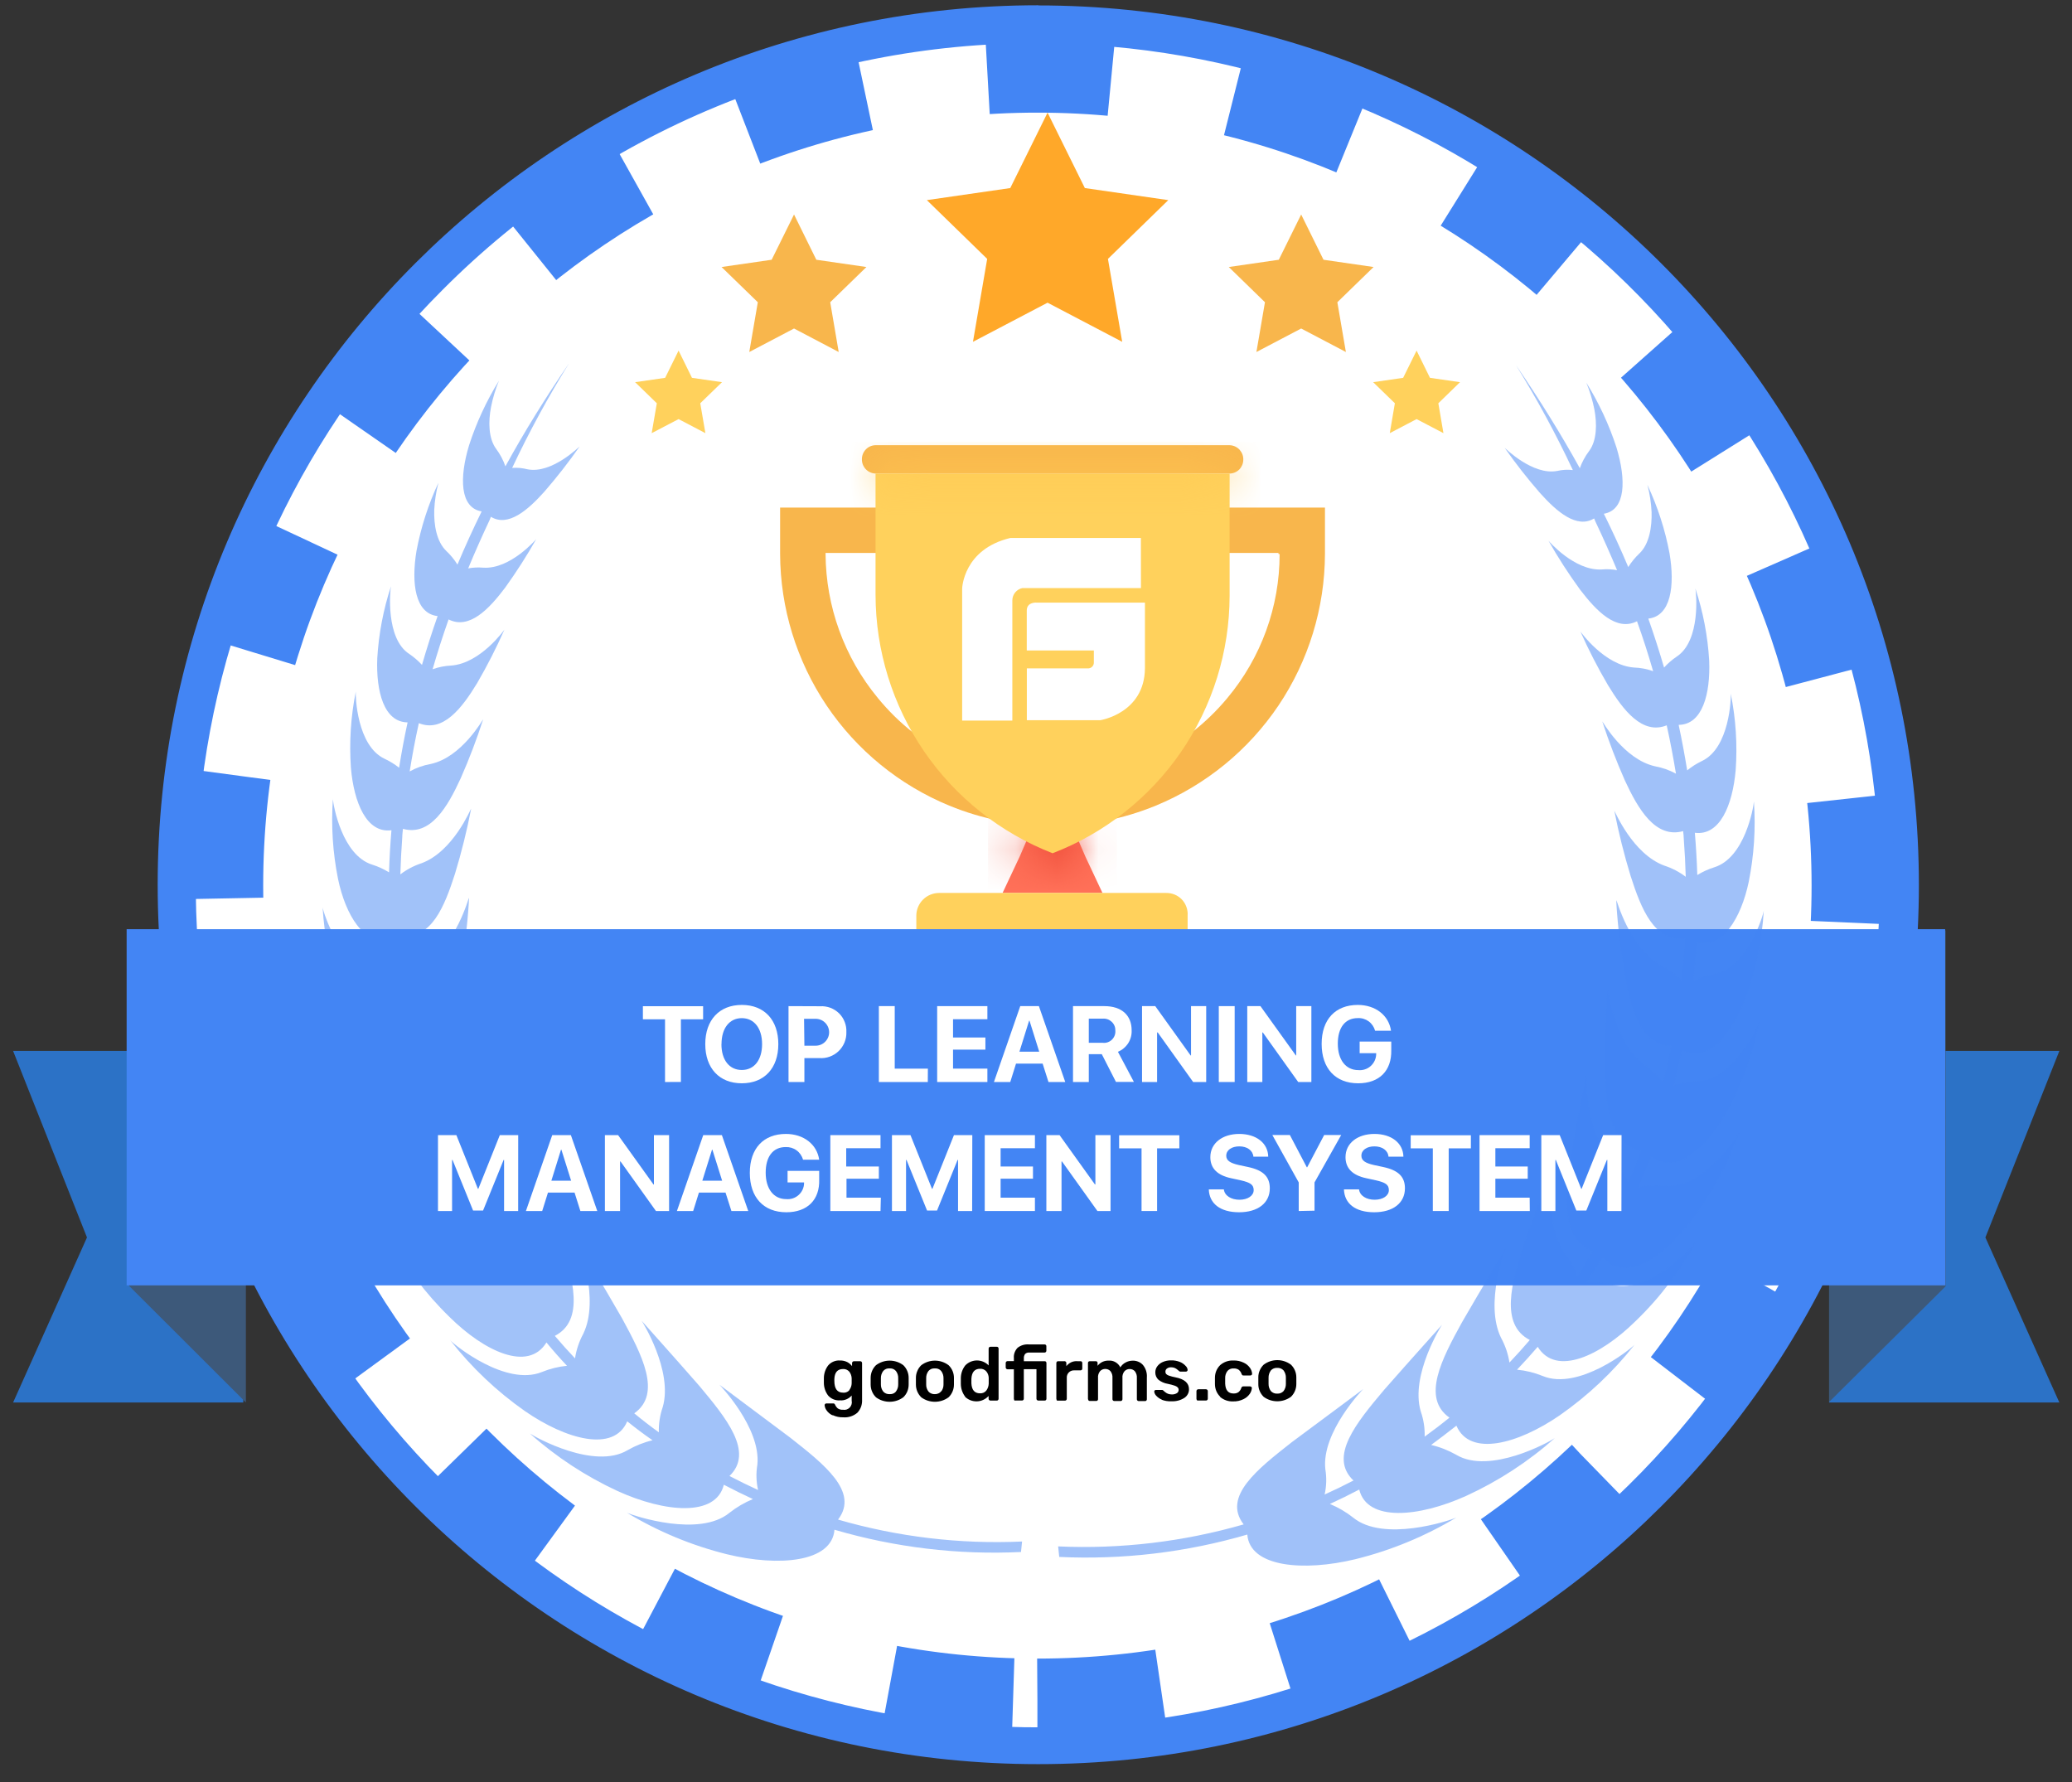
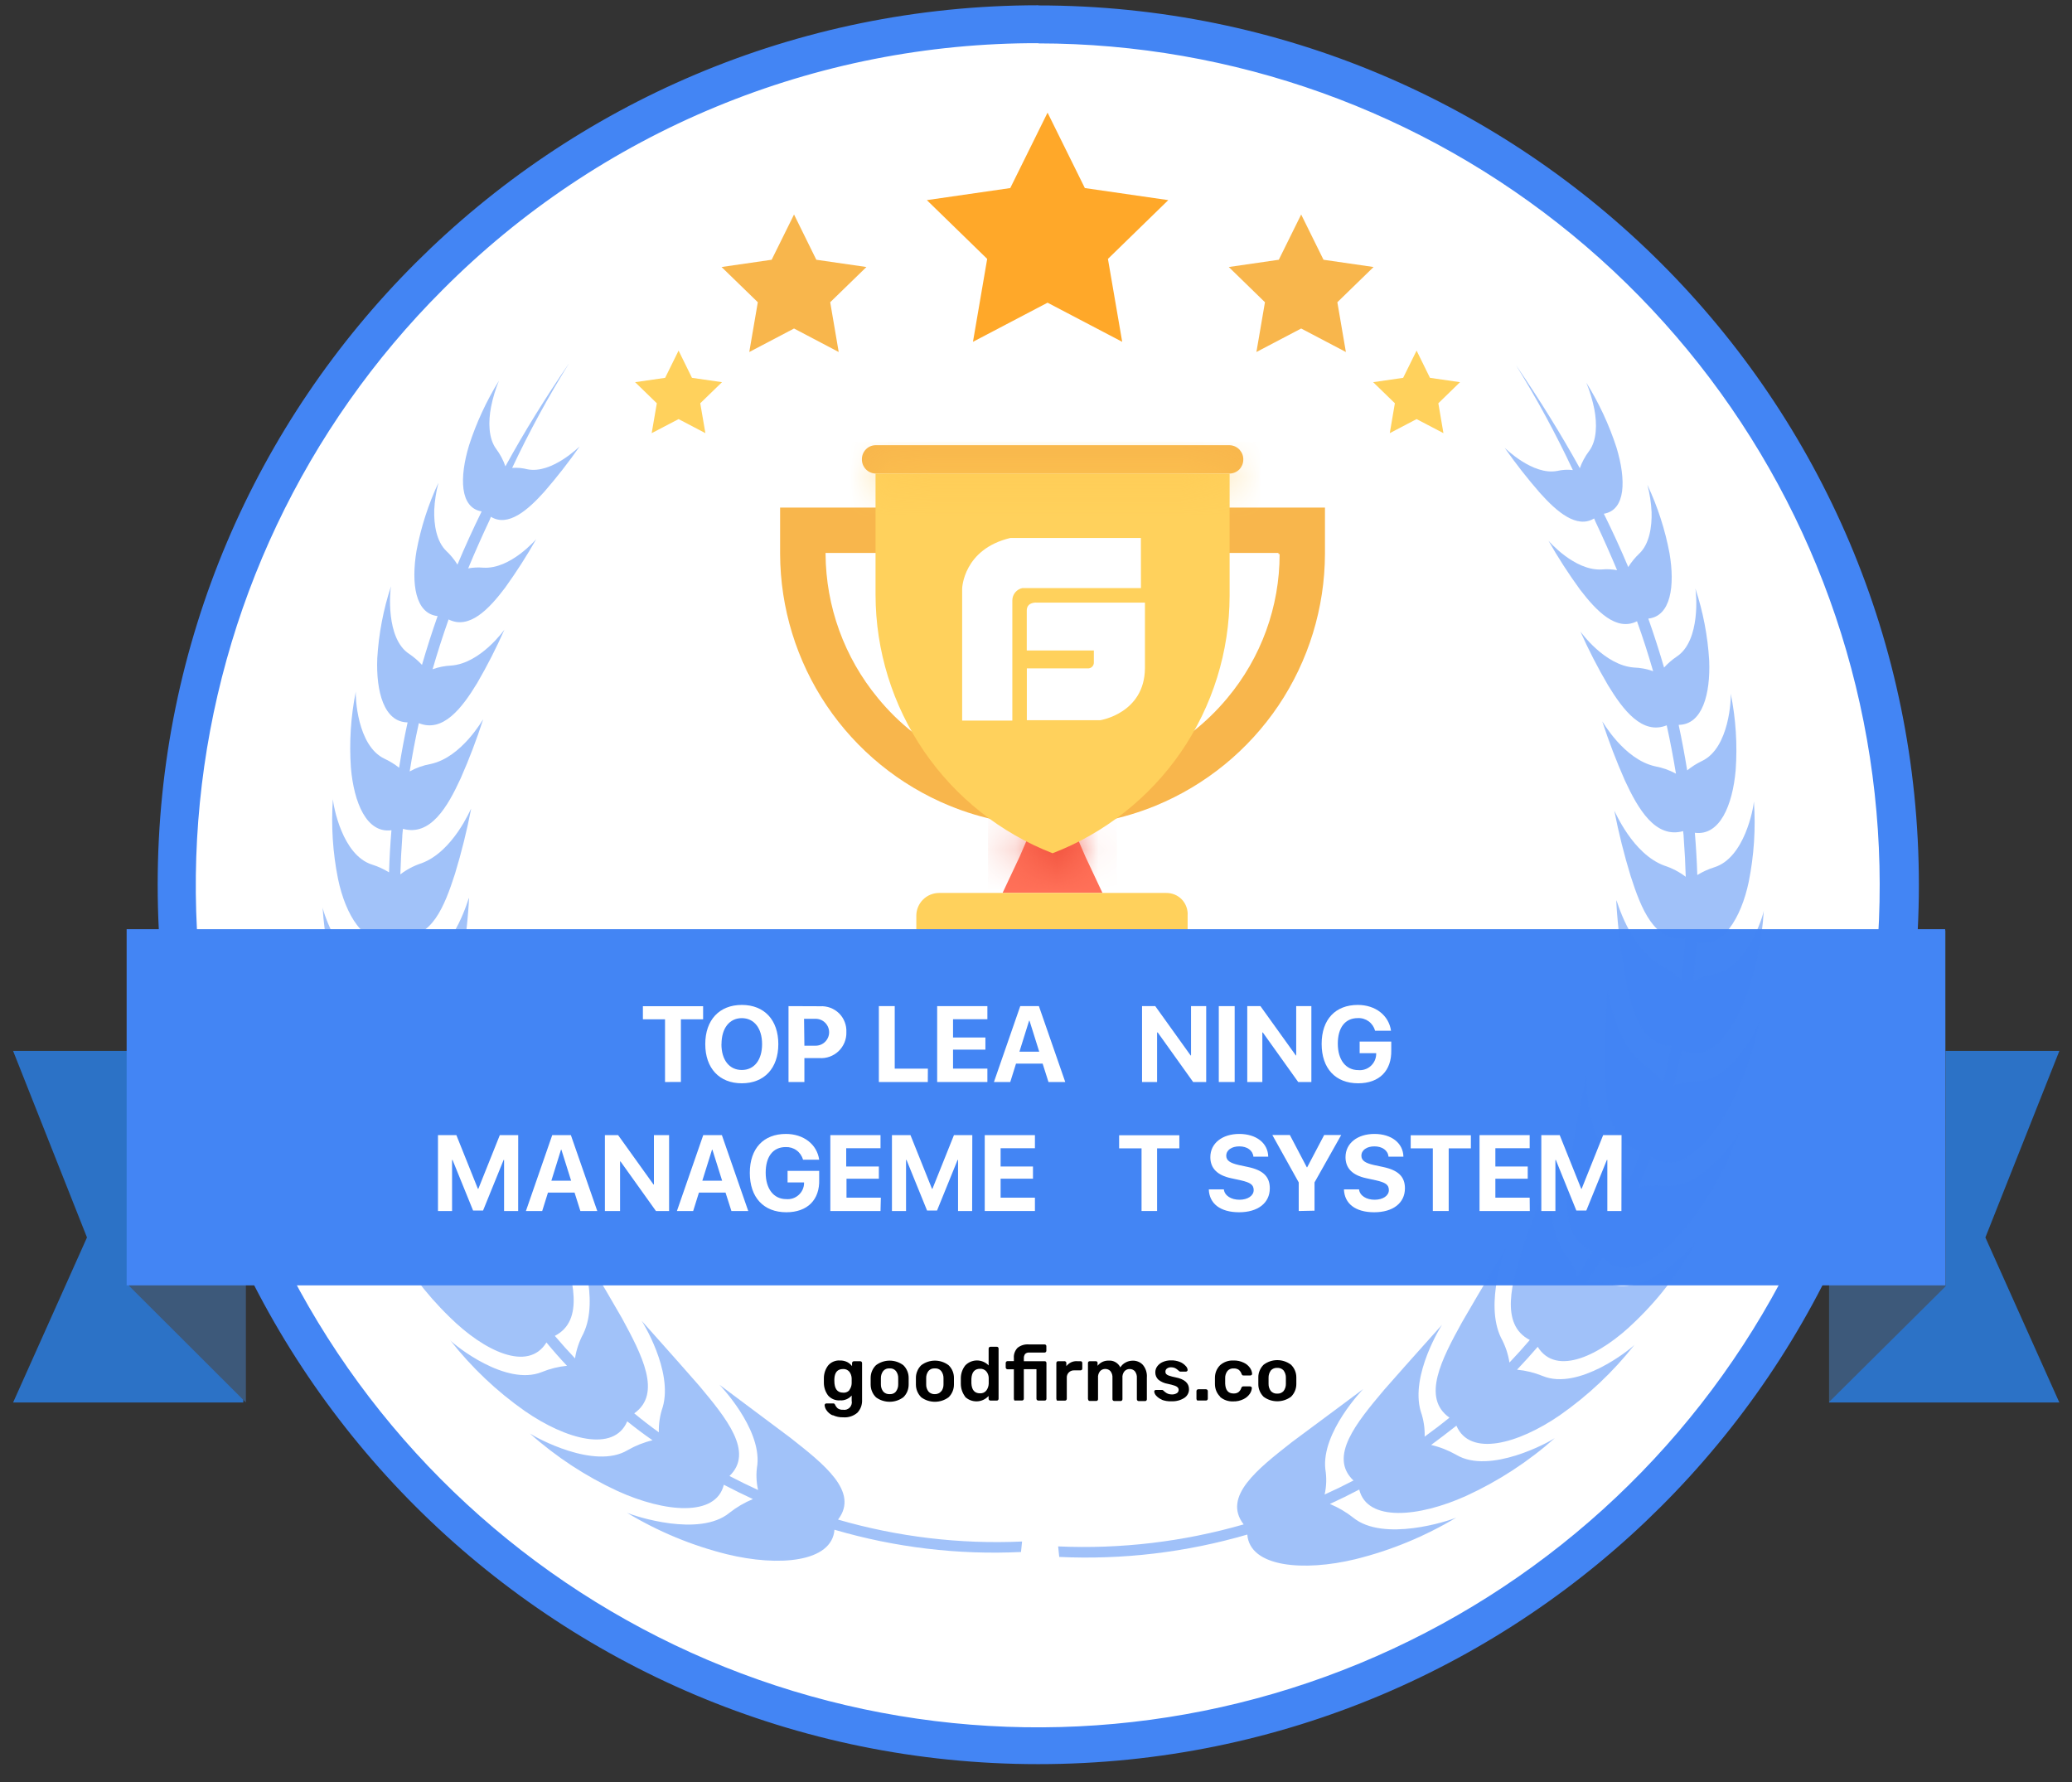
<svg xmlns="http://www.w3.org/2000/svg" width="50" height="43" viewBox="0 0 50 43" fill="none">
  <rect x="0" y="0" width="50" height="43" fill="#333333" stroke="none" />
  <g clip-path="url(#clip0_343_88)">
    <path d="M25.055 42.112C13.59 42.112 4.263 32.804 4.263 21.353C4.263 9.902 13.59 0.589 25.055 0.589C36.52 0.589 45.847 9.896 45.847 21.347C45.847 32.798 36.52 42.112 25.055 42.112Z" fill="white" />
    <path d="M25.055 1.047C29.755 1.05 34.309 2.682 37.941 5.666C41.572 8.65 44.057 12.801 44.971 17.411C45.886 22.022 45.173 26.807 42.956 30.951C40.738 35.095 37.152 38.342 32.808 40.139C28.465 41.935 23.633 42.17 19.136 40.804C14.639 39.438 10.754 36.554 8.144 32.645C5.535 28.736 4.361 24.043 4.823 19.365C5.286 14.688 7.356 10.315 10.681 6.993C12.565 5.1 14.806 3.6 17.274 2.579C19.742 1.557 22.389 1.035 25.059 1.042M25.059 0.127C13.319 0.131 3.805 9.629 3.805 21.347C3.805 33.065 13.319 42.569 25.055 42.569C36.791 42.569 46.305 33.07 46.305 21.353C46.305 9.637 36.79 0.131 25.055 0.131L25.059 0.127Z" fill="#4385F4" />
-     <path d="M25.034 41.022C35.903 41.022 44.716 32.223 44.716 21.37C44.716 10.517 35.903 1.718 25.034 1.718C14.164 1.718 5.351 10.517 5.351 21.37C5.351 32.223 14.164 41.022 25.034 41.022Z" stroke="#4385F4" stroke-width="2" stroke-miterlimit="10" stroke-dasharray="3 3" />
    <path d="M26.604 21.547H24.193L24.605 20.672L24.96 19.851H25.838L26.193 20.672L26.604 21.547Z" fill="#FF7058" />
    <path d="M28.137 21.547H22.66C22.515 21.548 22.376 21.605 22.273 21.708C22.171 21.81 22.113 21.949 22.112 22.093V23.871H28.659V22.093C28.664 22.023 28.654 21.951 28.63 21.885C28.606 21.818 28.569 21.757 28.52 21.705C28.471 21.654 28.411 21.613 28.346 21.586C28.28 21.559 28.21 21.546 28.139 21.547" fill="#FFD15C" />
    <mask id="mask0_343_88" style="mask-type:luminance" maskUnits="userSpaceOnUse" x="24" y="19" width="3" height="3">
      <path d="M26.193 20.671C25.979 20.784 25.76 20.886 25.536 20.977L25.398 21.004L25.261 20.949C25.037 20.859 24.817 20.757 24.603 20.644L24.959 19.823H25.807L26.193 20.671Z" fill="white" />
    </mask>
    <g mask="url(#mask0_343_88)">
      <path d="M26.956 19.06H23.842V21.762H26.956V19.06Z" fill="#F1543F" />
    </g>
    <path d="M29.672 10.743H21.128C21.041 10.744 20.958 10.779 20.897 10.841C20.836 10.902 20.801 10.985 20.799 11.071C20.797 11.116 20.804 11.161 20.819 11.204C20.835 11.246 20.858 11.285 20.889 11.318C20.919 11.351 20.956 11.378 20.997 11.396C21.038 11.415 21.082 11.425 21.128 11.427H29.672C29.759 11.426 29.842 11.391 29.904 11.33C29.965 11.268 30 11.186 30.002 11.099C30.004 11.054 29.997 11.008 29.982 10.966C29.966 10.924 29.942 10.885 29.912 10.851C29.881 10.818 29.844 10.792 29.803 10.773C29.762 10.755 29.717 10.744 29.672 10.743ZM18.825 12.248V13.369C18.83 14.671 19.22 15.942 19.946 17.023C20.673 18.103 21.703 18.944 22.907 19.44C24.503 20.096 26.294 20.096 27.891 19.44C29.095 18.944 30.125 18.103 30.852 17.023C31.578 15.942 31.968 14.671 31.973 13.369V12.248H18.825ZM30.879 13.369C30.88 14.639 30.433 15.868 29.619 16.842C29.104 17.462 28.459 17.963 27.731 18.308C27.002 18.653 26.206 18.833 25.4 18.837C24.593 18.839 23.795 18.661 23.066 18.316C22.336 17.971 21.693 17.467 21.183 16.842C20.375 15.864 19.93 14.637 19.922 13.369V13.342H30.851V13.369H30.879Z" fill="#F8B64C" />
    <path d="M29.672 11.428V14.381C29.669 15.726 29.26 17.039 28.498 18.147C27.735 19.255 26.655 20.106 25.4 20.589C24.143 20.1 23.063 19.244 22.3 18.131C21.538 17.018 21.13 15.702 21.128 14.353V11.428H29.672Z" fill="#FFD15C" />
    <mask id="mask1_343_88" style="mask-type:luminance" maskUnits="userSpaceOnUse" x="21" y="11" width="9" height="1">
      <path d="M29.645 11.428H21.126V11.839H29.645V11.428Z" fill="white" />
    </mask>
    <g mask="url(#mask1_343_88)">
      <path d="M30.407 10.665H20.363V12.601H30.407V10.665Z" fill="#FFC952" />
    </g>
    <path d="M25.023 14.541C25.023 14.541 24.777 14.516 24.777 14.733V15.696H26.396V15.984C26.397 16.004 26.393 16.024 26.386 16.042C26.378 16.061 26.367 16.077 26.352 16.091C26.338 16.104 26.321 16.115 26.302 16.121C26.283 16.127 26.263 16.13 26.244 16.128H24.779V17.379H26.549C26.549 17.379 27.617 17.215 27.629 16.128V14.541H25.023ZM27.531 12.981H24.382C23.242 13.252 23.218 14.202 23.218 14.202V17.388H24.429V14.489C24.429 14.419 24.453 14.351 24.497 14.296C24.542 14.242 24.603 14.204 24.672 14.19H27.533L27.531 12.981Z" fill="white" />
    <path opacity="0.5" d="M15.127 36.503L15.11 36.492C15.11 36.492 15.116 36.497 15.127 36.503ZM12.781 34.597L12.769 34.585C12.769 34.585 12.774 34.591 12.781 34.597ZM10.87 32.347L10.862 32.335C10.862 32.335 10.864 32.347 10.87 32.347ZM7.789 21.904V21.895C7.789 21.895 7.782 21.9 7.789 21.906V21.904ZM8.032 19.275C8.032 19.27 8.032 19.265 8.032 19.26C8.032 19.26 8.03 19.266 8.032 19.275ZM8.586 16.681C8.586 16.681 8.587 16.677 8.586 16.68V16.681Z" fill="#4385F4" />
    <g opacity="0.5">
      <path d="M24.664 37.197C23.165 37.265 21.664 37.086 20.223 36.668C20.738 35.998 19.886 35.334 19.071 34.692C18.216 34.054 17.36 33.415 17.36 33.413C17.36 33.412 18.367 34.452 18.276 35.343C18.242 35.546 18.248 35.753 18.293 35.954C18.059 35.847 17.829 35.734 17.603 35.616C18.203 35.041 17.524 34.217 16.871 33.436C16.181 32.647 15.484 31.874 15.484 31.871C15.484 31.867 16.247 33.073 15.993 33.952C15.925 34.148 15.893 34.355 15.899 34.562C15.695 34.416 15.497 34.263 15.305 34.104C15.98 33.628 15.487 32.688 15.008 31.806C14.495 30.911 13.966 30.041 13.964 30.038C13.963 30.035 14.481 31.347 14.075 32.185C13.975 32.37 13.907 32.571 13.876 32.778C13.708 32.6 13.545 32.419 13.389 32.235C14.111 31.863 13.83 30.862 13.523 29.905C13.183 28.938 12.817 28.029 12.821 28.015C12.826 28.001 13.094 29.376 12.551 30.151C12.419 30.319 12.316 30.508 12.246 30.709C12.116 30.506 11.991 30.303 11.871 30.099C12.633 29.831 12.54 28.799 12.405 27.823C12.238 26.825 12.034 25.887 12.034 25.876C12.034 25.865 12.077 27.249 11.414 27.93C11.259 28.078 11.128 28.25 11.027 28.439C10.967 28.301 10.908 28.161 10.851 28.021C10.807 27.913 10.766 27.804 10.725 27.696C11.498 27.551 11.569 26.575 11.59 25.645C11.59 24.698 11.533 23.802 11.53 23.793C11.527 23.784 11.378 25.064 10.649 25.616C10.478 25.735 10.328 25.88 10.203 26.047C10.127 25.754 10.059 25.46 9.998 25.165C10.761 25.143 10.973 24.249 11.124 23.381C11.276 22.513 11.324 21.671 11.317 21.662C11.309 21.652 11.012 22.817 10.249 23.233C10.067 23.323 9.902 23.442 9.759 23.586C9.722 23.252 9.695 22.918 9.678 22.583C10.414 22.672 10.728 21.866 10.98 21.083C11.137 20.567 11.267 20.042 11.37 19.512C11.36 19.512 10.94 20.546 10.172 20.83C9.988 20.89 9.815 20.981 9.661 21.099C9.669 20.8 9.685 20.504 9.707 20.209C9.707 20.139 9.718 20.07 9.724 20C10.388 20.185 10.801 19.469 11.118 18.779C11.323 18.314 11.504 17.839 11.66 17.356C11.652 17.356 11.146 18.271 10.397 18.434C10.217 18.466 10.045 18.526 9.886 18.615C9.948 18.225 10.021 17.837 10.107 17.45C10.69 17.687 11.15 17.084 11.515 16.482C11.758 16.064 11.977 15.634 12.173 15.192C12.173 15.192 11.598 16.009 10.886 16.06C10.734 16.067 10.583 16.097 10.439 16.149C10.555 15.748 10.684 15.347 10.825 14.947C11.32 15.198 11.796 14.703 12.187 14.184C12.459 13.806 12.711 13.414 12.94 13.009C12.94 13.009 12.316 13.741 11.662 13.698C11.54 13.688 11.418 13.693 11.298 13.715C11.459 13.327 11.632 12.937 11.816 12.546L11.846 12.47C12.257 12.723 12.731 12.318 13.14 11.86C13.441 11.513 13.724 11.15 13.987 10.774C13.979 10.774 13.316 11.442 12.728 11.324C12.608 11.293 12.483 11.281 12.359 11.291C12.768 10.423 13.226 9.58 13.732 8.766C13.152 9.612 12.644 10.436 12.196 11.253C12.144 11.102 12.069 10.961 11.974 10.833C11.785 10.58 11.782 10.171 11.849 9.823C11.892 9.605 11.956 9.392 12.04 9.187C11.738 9.676 11.495 10.2 11.318 10.748C11.086 11.518 11.092 12.251 11.623 12.341C11.413 12.769 11.218 13.197 11.039 13.624C10.965 13.505 10.876 13.395 10.774 13.299C10.531 13.068 10.468 12.658 10.479 12.302C10.49 12.081 10.524 11.862 10.58 11.648C10.335 12.173 10.157 12.726 10.05 13.296C9.921 14.077 10.018 14.806 10.56 14.866C10.423 15.257 10.297 15.65 10.183 16.044C10.092 15.945 9.989 15.857 9.878 15.781C9.298 15.41 9.414 14.236 9.435 14.147C9.25 14.71 9.139 15.294 9.104 15.885C9.072 16.691 9.268 17.424 9.834 17.431V17.44C9.756 17.799 9.689 18.16 9.631 18.525C9.522 18.44 9.405 18.367 9.28 18.309C8.61 17.995 8.575 16.784 8.586 16.688C8.464 17.293 8.425 17.912 8.468 18.528C8.541 19.37 8.847 20.113 9.446 20.034C9.418 20.371 9.398 20.71 9.388 21.05C9.261 20.972 9.125 20.909 8.982 20.864C8.255 20.639 8.044 19.435 8.033 19.283C7.988 19.927 8.03 20.575 8.157 21.208C8.337 22.078 8.795 22.843 9.406 22.65C9.424 22.962 9.449 23.273 9.483 23.584C9.332 23.512 9.171 23.461 9.007 23.431C8.198 23.299 7.811 22.023 7.786 21.906C7.828 22.596 7.965 23.277 8.193 23.93C8.514 24.835 9.118 25.592 9.742 25.261C9.801 25.545 9.867 25.828 9.941 26.111C9.762 26.051 9.576 26.018 9.388 26.012C8.506 25.989 7.904 24.648 7.885 24.565C8.03 25.292 8.277 25.995 8.621 26.652C9.106 27.579 9.878 28.305 10.484 27.812C10.578 28.061 10.68 28.309 10.789 28.555C10.585 28.514 10.376 28.504 10.169 28.526C9.231 28.63 8.377 27.266 8.367 27.215C8.632 27.965 9.006 28.672 9.478 29.312C10.148 30.227 11.097 30.883 11.646 30.241C11.768 30.445 11.896 30.648 12.028 30.851C11.819 30.839 11.61 30.858 11.407 30.908C10.472 31.146 9.376 29.858 9.394 29.847C9.777 30.564 10.269 31.218 10.853 31.784C11.678 32.6 12.743 33.116 13.186 32.394C13.347 32.589 13.512 32.777 13.682 32.957C13.472 32.977 13.266 33.029 13.071 33.109C12.206 33.454 10.986 32.469 10.87 32.347C11.381 32.999 11.986 33.572 12.664 34.048C13.66 34.737 14.814 35.055 15.136 34.297C15.333 34.456 15.537 34.609 15.746 34.754C15.535 34.804 15.332 34.885 15.143 34.994C14.344 35.47 12.931 34.689 12.788 34.591C13.421 35.156 14.135 35.624 14.905 35.98C16.042 36.497 17.276 36.61 17.467 35.827C17.697 35.948 17.931 36.063 18.169 36.173C17.966 36.257 17.775 36.368 17.603 36.504C16.878 37.102 15.314 36.584 15.131 36.504C15.881 36.956 16.694 37.294 17.544 37.505C18.795 37.81 20.075 37.698 20.137 36.913C21.598 37.341 23.119 37.523 24.638 37.45L24.664 37.197Z" fill="#4385F4" />
    </g>
    <path d="M30.974 33.567C31.012 33.516 31.032 33.454 31.03 33.39C31.03 33.378 31.03 33.354 31.03 33.319C31.03 33.283 31.03 33.259 31.03 33.247C31.032 33.183 31.012 33.12 30.974 33.068C30.954 33.047 30.931 33.031 30.904 33.02C30.878 33.01 30.849 33.005 30.821 33.007C30.793 33.005 30.764 33.01 30.738 33.02C30.711 33.031 30.687 33.047 30.668 33.068C30.63 33.12 30.61 33.183 30.612 33.247V33.39C30.61 33.454 30.63 33.517 30.668 33.567C30.688 33.588 30.711 33.605 30.738 33.615C30.764 33.626 30.793 33.63 30.821 33.628C30.849 33.63 30.878 33.626 30.904 33.615C30.931 33.605 30.954 33.588 30.974 33.567ZM30.491 33.703C30.451 33.663 30.419 33.616 30.397 33.563C30.375 33.511 30.364 33.455 30.365 33.398V33.236C30.364 33.179 30.376 33.123 30.398 33.071C30.42 33.018 30.452 32.971 30.493 32.931C30.588 32.859 30.704 32.82 30.823 32.82C30.942 32.82 31.058 32.859 31.154 32.931C31.194 32.971 31.227 33.018 31.249 33.071C31.271 33.123 31.282 33.179 31.282 33.236C31.282 33.25 31.282 33.277 31.282 33.317C31.282 33.357 31.282 33.384 31.282 33.398C31.282 33.455 31.271 33.511 31.249 33.563C31.227 33.616 31.195 33.663 31.155 33.703C31.059 33.775 30.942 33.813 30.822 33.813C30.703 33.813 30.586 33.775 30.49 33.703H30.491ZM29.445 33.703C29.404 33.663 29.372 33.616 29.35 33.563C29.329 33.511 29.318 33.455 29.318 33.398V33.245C29.318 33.188 29.329 33.132 29.35 33.08C29.372 33.028 29.404 32.98 29.445 32.94C29.534 32.863 29.649 32.823 29.767 32.829C29.851 32.826 29.935 32.844 30.011 32.881C30.072 32.908 30.124 32.951 30.163 33.006C30.193 33.048 30.211 33.097 30.215 33.148C30.216 33.153 30.215 33.159 30.213 33.164C30.211 33.17 30.207 33.175 30.203 33.178C30.194 33.186 30.183 33.191 30.171 33.19H30.008C29.997 33.191 29.987 33.189 29.979 33.183C29.971 33.174 29.964 33.164 29.96 33.152C29.947 33.112 29.922 33.077 29.889 33.051C29.855 33.03 29.815 33.019 29.774 33.021C29.746 33.018 29.718 33.022 29.691 33.032C29.665 33.042 29.641 33.058 29.622 33.079C29.582 33.13 29.562 33.194 29.565 33.259V33.387C29.572 33.546 29.639 33.625 29.767 33.625C29.807 33.627 29.848 33.617 29.883 33.595C29.916 33.569 29.941 33.533 29.954 33.492C29.957 33.482 29.963 33.472 29.971 33.464C29.98 33.457 29.991 33.453 30.002 33.454H30.165C30.177 33.454 30.188 33.459 30.197 33.467C30.201 33.47 30.205 33.475 30.207 33.48C30.209 33.486 30.21 33.491 30.209 33.497C30.204 33.547 30.186 33.595 30.157 33.636C30.118 33.691 30.066 33.734 30.005 33.763C29.928 33.8 29.843 33.819 29.757 33.816C29.642 33.821 29.528 33.782 29.44 33.706L29.445 33.703ZM28.885 33.784C28.881 33.78 28.878 33.775 28.875 33.77C28.873 33.765 28.872 33.759 28.872 33.753V33.567C28.872 33.556 28.877 33.544 28.885 33.536C28.894 33.528 28.905 33.523 28.917 33.523H29.101C29.113 33.523 29.124 33.528 29.133 33.536C29.141 33.544 29.146 33.556 29.146 33.567V33.752C29.146 33.763 29.141 33.774 29.133 33.782C29.129 33.787 29.124 33.79 29.119 33.792C29.113 33.794 29.107 33.795 29.101 33.795H28.917C28.91 33.796 28.904 33.796 28.898 33.795C28.891 33.794 28.885 33.791 28.88 33.787L28.885 33.784ZM28.036 33.773C27.983 33.752 27.936 33.718 27.898 33.676C27.873 33.649 27.857 33.615 27.853 33.579C27.853 33.574 27.854 33.569 27.856 33.564C27.858 33.559 27.861 33.554 27.865 33.55C27.869 33.547 27.874 33.544 27.879 33.542C27.884 33.54 27.889 33.539 27.894 33.54H28.047C28.052 33.54 28.057 33.541 28.062 33.544C28.066 33.547 28.07 33.551 28.073 33.555L28.114 33.59C28.136 33.608 28.161 33.623 28.187 33.633C28.216 33.643 28.247 33.648 28.277 33.648C28.319 33.65 28.36 33.64 28.396 33.619C28.411 33.611 28.422 33.599 28.43 33.585C28.439 33.571 28.443 33.555 28.442 33.538C28.443 33.516 28.435 33.495 28.421 33.479C28.399 33.459 28.374 33.444 28.346 33.436C28.293 33.419 28.239 33.404 28.184 33.393C28.1 33.38 28.021 33.346 27.954 33.293C27.929 33.27 27.91 33.242 27.897 33.211C27.884 33.18 27.878 33.146 27.879 33.113C27.879 33.063 27.895 33.014 27.923 32.974C27.957 32.927 28.002 32.89 28.055 32.867C28.12 32.838 28.191 32.824 28.262 32.826C28.335 32.824 28.408 32.838 28.476 32.865C28.528 32.886 28.574 32.919 28.611 32.96C28.639 32.986 28.656 33.02 28.659 33.058C28.659 33.068 28.654 33.078 28.647 33.085C28.639 33.093 28.63 33.097 28.619 33.097H28.482C28.476 33.097 28.47 33.096 28.465 33.093C28.459 33.091 28.455 33.087 28.451 33.082L28.41 33.048C28.392 33.032 28.37 33.019 28.348 33.009C28.321 32.998 28.292 32.993 28.264 32.993C28.227 32.991 28.19 33.001 28.16 33.023C28.148 33.031 28.139 33.043 28.132 33.056C28.126 33.069 28.123 33.084 28.123 33.099C28.122 33.118 28.128 33.138 28.14 33.154C28.16 33.173 28.184 33.188 28.21 33.195C28.26 33.212 28.311 33.225 28.363 33.235C28.582 33.277 28.692 33.373 28.692 33.522C28.693 33.563 28.683 33.605 28.663 33.641C28.643 33.678 28.615 33.709 28.579 33.732C28.486 33.791 28.376 33.819 28.265 33.813C28.186 33.817 28.107 33.804 28.033 33.776L28.036 33.773ZM26.266 33.784C26.262 33.78 26.259 33.775 26.257 33.77C26.255 33.765 26.254 33.759 26.254 33.753V32.89C26.254 32.884 26.255 32.878 26.257 32.872C26.259 32.867 26.262 32.862 26.266 32.858C26.275 32.85 26.286 32.846 26.297 32.846H26.442C26.448 32.845 26.454 32.846 26.459 32.848C26.465 32.85 26.47 32.853 26.474 32.858C26.478 32.862 26.482 32.867 26.484 32.872C26.486 32.878 26.487 32.884 26.486 32.89V32.957C26.517 32.916 26.558 32.884 26.604 32.862C26.65 32.841 26.701 32.83 26.752 32.832C26.81 32.827 26.868 32.84 26.919 32.87C26.969 32.899 27.01 32.942 27.035 32.995C27.066 32.945 27.109 32.905 27.16 32.878C27.214 32.848 27.274 32.833 27.334 32.833C27.38 32.832 27.426 32.84 27.468 32.858C27.511 32.875 27.549 32.902 27.58 32.936C27.65 33.021 27.684 33.13 27.675 33.241V33.766C27.675 33.777 27.67 33.788 27.663 33.796C27.658 33.8 27.653 33.804 27.648 33.806C27.642 33.808 27.636 33.809 27.631 33.808H27.478C27.466 33.808 27.455 33.804 27.447 33.795C27.438 33.787 27.434 33.776 27.434 33.764V33.253C27.439 33.193 27.421 33.134 27.385 33.087C27.369 33.07 27.349 33.056 27.327 33.047C27.305 33.038 27.282 33.034 27.258 33.035C27.235 33.034 27.213 33.039 27.192 33.048C27.171 33.057 27.152 33.07 27.136 33.087C27.098 33.133 27.08 33.193 27.086 33.253V33.764C27.086 33.775 27.081 33.786 27.073 33.795C27.069 33.799 27.064 33.802 27.059 33.804C27.053 33.806 27.047 33.807 27.041 33.807H26.889C26.877 33.807 26.866 33.802 26.858 33.794C26.849 33.785 26.845 33.774 26.845 33.763V33.251C26.85 33.192 26.833 33.132 26.796 33.085C26.78 33.068 26.76 33.054 26.738 33.045C26.716 33.037 26.693 33.032 26.669 33.033C26.646 33.033 26.624 33.037 26.603 33.046C26.582 33.055 26.563 33.068 26.547 33.085C26.509 33.132 26.491 33.191 26.497 33.251V33.763C26.497 33.774 26.492 33.785 26.485 33.793C26.48 33.797 26.475 33.8 26.47 33.803C26.464 33.805 26.459 33.806 26.453 33.805H26.3C26.293 33.806 26.285 33.804 26.279 33.801C26.272 33.798 26.266 33.793 26.262 33.787L26.266 33.784ZM25.503 33.784C25.5 33.78 25.497 33.775 25.494 33.77C25.492 33.765 25.491 33.759 25.491 33.753V32.891C25.491 32.885 25.492 32.879 25.494 32.873C25.496 32.867 25.499 32.862 25.503 32.858C25.508 32.854 25.512 32.851 25.518 32.849C25.523 32.846 25.528 32.846 25.534 32.846H25.687C25.693 32.845 25.699 32.846 25.704 32.849C25.71 32.851 25.715 32.854 25.719 32.858C25.724 32.863 25.727 32.868 25.729 32.873C25.732 32.879 25.733 32.885 25.732 32.891V32.966C25.763 32.926 25.803 32.894 25.849 32.872C25.895 32.851 25.946 32.842 25.996 32.846H26.073C26.079 32.845 26.084 32.846 26.09 32.848C26.096 32.85 26.101 32.853 26.105 32.858C26.109 32.862 26.112 32.867 26.114 32.872C26.116 32.878 26.117 32.884 26.117 32.89V33.024C26.117 33.035 26.113 33.046 26.105 33.055C26.101 33.059 26.096 33.062 26.09 33.064C26.084 33.066 26.078 33.067 26.073 33.067H25.928C25.903 33.065 25.878 33.068 25.855 33.077C25.831 33.085 25.81 33.099 25.793 33.116C25.775 33.134 25.761 33.155 25.753 33.178C25.744 33.202 25.741 33.227 25.743 33.251V33.753C25.743 33.765 25.738 33.776 25.73 33.785C25.722 33.793 25.71 33.798 25.699 33.798H25.526C25.521 33.798 25.515 33.797 25.509 33.796C25.504 33.794 25.499 33.791 25.494 33.787L25.503 33.784ZM24.478 33.784C24.474 33.78 24.471 33.775 24.469 33.77C24.467 33.765 24.466 33.759 24.466 33.753V33.041H24.313C24.302 33.041 24.29 33.036 24.282 33.028C24.274 33.02 24.269 33.008 24.269 32.997V32.888C24.269 32.877 24.274 32.865 24.282 32.857C24.29 32.849 24.302 32.844 24.313 32.844H24.466V32.771C24.462 32.725 24.468 32.68 24.484 32.637C24.5 32.594 24.524 32.555 24.556 32.522C24.633 32.462 24.73 32.433 24.828 32.441H25.206C25.212 32.441 25.218 32.442 25.223 32.444C25.229 32.446 25.234 32.449 25.238 32.453C25.242 32.457 25.246 32.462 25.248 32.468C25.25 32.474 25.251 32.48 25.25 32.486V32.594C25.25 32.605 25.246 32.617 25.237 32.625C25.229 32.633 25.218 32.638 25.206 32.638H24.837C24.818 32.636 24.8 32.638 24.782 32.644C24.765 32.65 24.749 32.66 24.736 32.673C24.714 32.705 24.704 32.743 24.707 32.782V32.846H25.207C25.213 32.845 25.219 32.846 25.225 32.848C25.23 32.85 25.236 32.853 25.24 32.858C25.244 32.862 25.247 32.867 25.249 32.872C25.251 32.878 25.252 32.884 25.252 32.89V33.753C25.252 33.765 25.247 33.776 25.24 33.784C25.235 33.788 25.23 33.791 25.225 33.794C25.219 33.796 25.213 33.797 25.207 33.796H25.055C25.043 33.796 25.032 33.791 25.024 33.783C25.015 33.775 25.011 33.764 25.011 33.752V33.039H24.706V33.752C24.706 33.763 24.701 33.774 24.693 33.782C24.689 33.787 24.684 33.79 24.679 33.792C24.673 33.794 24.667 33.795 24.661 33.795H24.509C24.502 33.797 24.495 33.797 24.488 33.796C24.481 33.794 24.474 33.791 24.469 33.787L24.478 33.784ZM23.802 33.553C23.837 33.505 23.857 33.447 23.859 33.387C23.859 33.373 23.859 33.35 23.859 33.317C23.859 33.285 23.859 33.261 23.859 33.245C23.857 33.19 23.837 33.136 23.802 33.093C23.783 33.071 23.76 33.054 23.733 33.043C23.707 33.032 23.678 33.027 23.65 33.029C23.52 33.029 23.45 33.109 23.441 33.27V33.38C23.449 33.54 23.518 33.621 23.65 33.621C23.679 33.622 23.708 33.617 23.734 33.606C23.761 33.594 23.784 33.576 23.802 33.553ZM23.294 33.706C23.224 33.616 23.186 33.505 23.186 33.39V33.262C23.185 33.148 23.223 33.038 23.293 32.948C23.329 32.91 23.373 32.88 23.422 32.859C23.47 32.839 23.522 32.828 23.575 32.828C23.628 32.828 23.68 32.839 23.728 32.859C23.777 32.88 23.821 32.91 23.857 32.948V32.542C23.857 32.536 23.858 32.53 23.86 32.525C23.862 32.519 23.865 32.514 23.869 32.51C23.878 32.502 23.889 32.498 23.9 32.498H24.052C24.058 32.497 24.064 32.498 24.07 32.5C24.076 32.502 24.081 32.505 24.085 32.51C24.089 32.514 24.092 32.519 24.094 32.524C24.096 32.53 24.097 32.536 24.097 32.542V33.753C24.097 33.765 24.092 33.776 24.084 33.784C24.08 33.788 24.075 33.791 24.07 33.794C24.064 33.796 24.058 33.797 24.052 33.796H23.9C23.888 33.796 23.877 33.791 23.869 33.783C23.86 33.775 23.856 33.764 23.856 33.752V33.685C23.82 33.725 23.776 33.757 23.727 33.779C23.678 33.802 23.625 33.814 23.571 33.815C23.517 33.816 23.463 33.806 23.413 33.786C23.363 33.766 23.318 33.735 23.28 33.697L23.294 33.706ZM22.711 33.579C22.75 33.529 22.77 33.466 22.768 33.403C22.768 33.39 22.768 33.366 22.768 33.331C22.768 33.295 22.768 33.271 22.768 33.259C22.77 33.195 22.75 33.132 22.711 33.081C22.692 33.059 22.669 33.043 22.642 33.032C22.616 33.022 22.587 33.017 22.559 33.02C22.53 33.017 22.502 33.022 22.475 33.032C22.449 33.043 22.425 33.059 22.406 33.081C22.367 33.132 22.347 33.195 22.35 33.259V33.403C22.347 33.466 22.367 33.529 22.406 33.579C22.425 33.6 22.449 33.617 22.476 33.627C22.502 33.638 22.53 33.642 22.559 33.641C22.589 33.642 22.619 33.636 22.646 33.623C22.674 33.611 22.698 33.591 22.716 33.567L22.711 33.579ZM22.229 33.715C22.189 33.675 22.157 33.628 22.135 33.575C22.113 33.523 22.102 33.467 22.102 33.41V33.248C22.102 33.191 22.113 33.135 22.136 33.083C22.157 33.03 22.19 32.983 22.231 32.943C22.326 32.871 22.442 32.832 22.561 32.832C22.68 32.832 22.796 32.871 22.891 32.943C22.932 32.983 22.965 33.03 22.987 33.083C23.009 33.135 23.02 33.191 23.02 33.248C23.02 33.263 23.02 33.289 23.02 33.329C23.02 33.369 23.02 33.396 23.02 33.41C23.02 33.467 23.009 33.523 22.987 33.575C22.965 33.628 22.933 33.675 22.893 33.715C22.797 33.787 22.68 33.825 22.56 33.825C22.44 33.825 22.324 33.787 22.228 33.715H22.229ZM21.619 33.579C21.657 33.529 21.677 33.466 21.675 33.403C21.675 33.39 21.675 33.366 21.675 33.331C21.675 33.295 21.675 33.271 21.675 33.259C21.678 33.195 21.658 33.132 21.619 33.081C21.6 33.059 21.576 33.043 21.55 33.032C21.523 33.022 21.495 33.017 21.466 33.02C21.438 33.017 21.409 33.022 21.383 33.032C21.357 33.043 21.333 33.059 21.314 33.081C21.275 33.132 21.255 33.195 21.257 33.259V33.403C21.255 33.466 21.275 33.529 21.314 33.579C21.333 33.6 21.357 33.617 21.383 33.627C21.409 33.638 21.438 33.642 21.466 33.641C21.498 33.643 21.529 33.638 21.558 33.625C21.587 33.612 21.612 33.592 21.631 33.567L21.619 33.579ZM21.137 33.715C21.096 33.675 21.064 33.628 21.043 33.575C21.021 33.523 21.01 33.467 21.01 33.41V33.248C21.01 33.191 21.021 33.135 21.043 33.083C21.065 33.03 21.097 32.983 21.138 32.943C21.233 32.871 21.349 32.832 21.469 32.832C21.588 32.832 21.704 32.871 21.799 32.943C21.84 32.983 21.872 33.03 21.894 33.083C21.916 33.135 21.927 33.191 21.927 33.248C21.927 33.263 21.927 33.289 21.927 33.329C21.927 33.369 21.927 33.396 21.927 33.41C21.927 33.467 21.916 33.523 21.895 33.575C21.873 33.628 21.841 33.675 21.8 33.715C21.704 33.787 21.588 33.825 21.468 33.825C21.348 33.825 21.231 33.787 21.135 33.715H21.137ZM20.496 33.54C20.531 33.493 20.551 33.437 20.552 33.378C20.552 33.368 20.552 33.349 20.552 33.32C20.552 33.292 20.552 33.272 20.552 33.262C20.551 33.204 20.531 33.147 20.496 33.1C20.477 33.078 20.454 33.061 20.427 33.049C20.401 33.038 20.372 33.033 20.343 33.035C20.211 33.035 20.141 33.115 20.134 33.276V33.32C20.134 33.51 20.204 33.605 20.345 33.605C20.376 33.608 20.407 33.603 20.436 33.59C20.465 33.577 20.489 33.557 20.508 33.532L20.496 33.54ZM20.085 34.15C20.027 34.122 19.978 34.08 19.942 34.026C19.917 33.991 19.903 33.95 19.899 33.907C19.899 33.902 19.9 33.896 19.902 33.891C19.904 33.886 19.907 33.881 19.912 33.877C19.92 33.869 19.931 33.865 19.942 33.865H20.105C20.116 33.864 20.126 33.867 20.134 33.872C20.144 33.88 20.151 33.891 20.154 33.903C20.168 33.934 20.189 33.962 20.215 33.984C20.252 34.009 20.296 34.021 20.34 34.017C20.37 34.023 20.4 34.021 20.429 34.012C20.458 34.002 20.484 33.986 20.505 33.965C20.526 33.943 20.541 33.917 20.549 33.888C20.558 33.859 20.559 33.829 20.552 33.799V33.674C20.518 33.714 20.474 33.745 20.426 33.765C20.377 33.786 20.324 33.795 20.272 33.791C20.218 33.795 20.164 33.787 20.115 33.767C20.065 33.747 20.02 33.715 19.985 33.676C19.916 33.585 19.88 33.475 19.881 33.361V33.262C19.88 33.149 19.916 33.038 19.985 32.948C20.02 32.907 20.064 32.875 20.113 32.855C20.163 32.834 20.216 32.825 20.27 32.829C20.329 32.827 20.388 32.84 20.441 32.865C20.488 32.889 20.529 32.923 20.561 32.965V32.893C20.561 32.887 20.562 32.88 20.565 32.874C20.567 32.869 20.571 32.864 20.575 32.859C20.584 32.851 20.595 32.847 20.607 32.847H20.76C20.765 32.847 20.771 32.848 20.776 32.85C20.782 32.852 20.786 32.855 20.79 32.859C20.795 32.864 20.798 32.869 20.8 32.875C20.802 32.88 20.803 32.887 20.803 32.893V33.775C20.806 33.832 20.798 33.889 20.779 33.944C20.759 33.998 20.729 34.047 20.69 34.089C20.595 34.17 20.472 34.21 20.348 34.2C20.262 34.203 20.176 34.185 20.098 34.149L20.085 34.15Z" fill="black" />
    <path d="M49.695 25.359H44.139V33.843H49.695L47.91 29.86L49.695 25.359ZM0.316 25.359H5.871V33.843H0.316L2.099 29.86L0.316 25.359Z" fill="#2C72C6" />
    <path d="M46.95 22.446L44.139 25.345V33.83L46.95 31.039V22.446ZM3.119 22.446L5.934 25.468V33.842L3.119 31.033V22.446Z" fill="#3D597A" />
    <path d="M3.056 31.016H46.944L46.939 22.421H3.056V31.016Z" fill="#4385F4" />
    <path opacity="0.5" d="M25.534 37.315C27.045 37.383 28.557 37.203 30.011 36.784C29.492 36.112 30.351 35.446 31.173 34.8C32.035 34.159 32.898 33.52 32.898 33.517C32.898 33.514 31.883 34.559 31.982 35.453C32.016 35.656 32.01 35.863 31.965 36.063C32.201 35.957 32.433 35.844 32.661 35.725C32.051 35.148 32.742 34.321 33.4 33.538C34.095 32.746 34.797 31.971 34.797 31.968C34.797 31.965 34.025 33.175 34.284 34.056C34.353 34.252 34.385 34.458 34.379 34.666C34.582 34.519 34.782 34.367 34.977 34.208C34.297 33.73 34.794 32.788 35.282 31.903C35.8 31.004 36.334 30.131 36.334 30.13C36.334 30.128 35.813 31.442 36.222 32.282C36.324 32.468 36.393 32.67 36.425 32.879C36.594 32.701 36.758 32.52 36.916 32.334C36.189 31.961 36.472 30.952 36.782 29.998C37.125 29.028 37.495 28.116 37.49 28.102C37.486 28.088 37.215 29.467 37.762 30.238C37.894 30.407 37.997 30.596 38.067 30.799C38.198 30.596 38.324 30.393 38.445 30.189C37.67 29.921 37.769 28.885 37.907 27.9C38.075 26.899 38.28 25.958 38.28 25.947C38.28 25.937 38.236 27.321 38.906 28.007C39.063 28.155 39.195 28.328 39.297 28.518C39.358 28.379 39.417 28.239 39.474 28.099C39.518 27.991 39.559 27.881 39.6 27.772C38.821 27.62 38.75 26.646 38.729 25.715C38.729 24.765 38.785 23.868 38.79 23.859C38.795 23.849 38.943 25.134 39.68 25.69C39.851 25.808 40.003 25.954 40.128 26.121C40.206 25.827 40.274 25.532 40.334 25.236C39.561 25.215 39.352 24.312 39.199 23.447C39.046 22.582 38.996 21.732 39.005 21.721C39.014 21.71 39.319 22.881 40.087 23.297C40.269 23.387 40.436 23.507 40.58 23.651C40.616 23.317 40.643 22.981 40.661 22.646C39.919 22.734 39.603 21.927 39.35 21.141C39.192 20.623 39.06 20.097 38.956 19.565C38.967 19.565 39.39 20.603 40.163 20.888C40.349 20.948 40.523 21.039 40.679 21.157C40.671 20.857 40.656 20.56 40.633 20.264C40.633 20.194 40.623 20.123 40.616 20.055C39.948 20.241 39.53 19.522 39.211 18.834C39.005 18.368 38.823 17.892 38.665 17.408C38.673 17.408 39.184 18.323 39.939 18.491C40.115 18.523 40.285 18.583 40.443 18.669C40.379 18.279 40.305 17.89 40.22 17.502C39.632 17.74 39.167 17.134 38.801 16.53C38.556 16.112 38.334 15.681 38.137 15.238C38.137 15.238 38.717 16.057 39.434 16.108C39.59 16.113 39.745 16.143 39.892 16.196C39.775 15.789 39.645 15.387 39.503 14.991C39.004 15.244 38.525 14.745 38.129 14.228C37.853 13.849 37.599 13.456 37.367 13.048C37.367 13.048 37.995 13.782 38.656 13.741C38.778 13.73 38.901 13.736 39.022 13.758C38.859 13.368 38.685 12.978 38.5 12.586L38.468 12.51C38.055 12.763 37.575 12.357 37.165 11.899C36.862 11.552 36.577 11.188 36.312 10.81C36.32 10.81 36.988 11.48 37.58 11.363C37.703 11.335 37.83 11.328 37.955 11.343C37.547 10.473 37.088 9.627 36.582 8.81C37.159 9.652 37.67 10.479 38.123 11.298C38.176 11.15 38.251 11.011 38.346 10.885C38.537 10.632 38.54 10.221 38.473 9.872C38.429 9.653 38.365 9.44 38.28 9.234C38.585 9.725 38.83 10.25 39.008 10.799C39.242 11.573 39.236 12.307 38.703 12.397C38.916 12.827 39.112 13.256 39.292 13.683C39.367 13.563 39.456 13.454 39.559 13.357C39.803 13.126 39.864 12.714 39.855 12.357C39.844 12.135 39.811 11.915 39.754 11.7C40.001 12.226 40.181 12.781 40.288 13.352C40.42 14.136 40.322 14.867 39.776 14.927C39.914 15.319 40.041 15.713 40.156 16.108C40.247 16.008 40.349 15.92 40.461 15.844C41.048 15.459 40.932 14.287 40.911 14.199C41.098 14.763 41.21 15.348 41.245 15.941C41.277 16.748 41.08 17.485 40.51 17.491V17.501C40.587 17.861 40.655 18.223 40.714 18.589C40.822 18.501 40.94 18.426 41.065 18.366C41.741 18.052 41.776 16.831 41.765 16.738C41.888 17.345 41.928 17.966 41.884 18.584C41.81 19.428 41.503 20.174 40.899 20.095C40.927 20.433 40.947 20.773 40.958 21.114C41.087 21.036 41.224 20.973 41.367 20.928C42.101 20.702 42.313 19.495 42.324 19.342C42.37 19.991 42.327 20.643 42.199 21.28C42.017 22.151 41.556 22.919 40.938 22.727C40.921 23.039 40.896 23.351 40.862 23.663C41.014 23.592 41.175 23.54 41.341 23.511C42.156 23.378 42.547 22.098 42.562 21.976C42.52 22.669 42.382 23.352 42.151 24.007C41.828 24.915 41.219 25.674 40.589 25.34C40.53 25.625 40.463 25.909 40.388 26.193C40.568 26.134 40.755 26.1 40.944 26.094C41.834 26.07 42.441 24.721 42.46 24.643C42.314 25.372 42.064 26.078 41.718 26.736C41.228 27.666 40.45 28.393 39.84 27.899C39.744 28.149 39.642 28.398 39.535 28.645C39.74 28.604 39.95 28.594 40.159 28.616C41.105 28.72 41.967 27.353 41.976 27.301C41.709 28.053 41.332 28.762 40.856 29.403C40.18 30.319 39.225 30.98 38.671 30.336C38.548 30.539 38.42 30.742 38.286 30.946C38.497 30.933 38.709 30.952 38.914 31.002C39.857 31.242 40.961 29.95 40.943 29.934C40.553 30.66 40.052 31.319 39.458 31.889C38.625 32.707 37.553 33.224 37.107 32.499C36.946 32.686 36.78 32.87 36.608 33.051C36.822 33.071 37.031 33.123 37.229 33.204C38.09 33.558 39.33 32.569 39.443 32.45C38.928 33.103 38.32 33.676 37.638 34.152C36.633 34.843 35.471 35.162 35.145 34.402C34.941 34.562 34.738 34.717 34.535 34.867C34.749 34.917 34.954 34.998 35.145 35.107C35.951 35.584 37.376 34.802 37.519 34.702C36.88 35.27 36.16 35.739 35.383 36.095C34.237 36.614 32.992 36.727 32.8 35.943C32.568 36.065 32.332 36.181 32.092 36.291C32.293 36.374 32.481 36.484 32.652 36.619C33.383 37.218 34.965 36.7 35.143 36.619C34.387 37.072 33.567 37.411 32.711 37.623C31.451 37.928 30.16 37.815 30.099 37.029C28.627 37.459 27.093 37.641 25.561 37.569L25.534 37.315Z" fill="#4385F4" />
    <path d="M25.279 2.718L26.179 4.538L28.192 4.829L26.736 6.247L27.08 8.248L25.279 7.304L23.479 8.248L23.822 6.247L22.366 4.829L24.379 4.538L25.279 2.718Z" fill="#FFA829" />
    <path d="M19.699 6.268L19.161 5.176L18.621 6.268L17.412 6.443L18.287 7.293L18.081 8.494L19.161 7.927L20.239 8.494L20.034 7.293L20.908 6.443L19.699 6.268Z" fill="#F8B64C" />
    <path d="M33.146 6.443L31.938 6.268L31.399 5.176L30.859 6.268L29.652 6.443L30.525 7.293L30.319 8.494L31.399 7.927L32.478 8.494L32.272 7.293L33.146 6.443Z" fill="#F8B64C" />
    <path d="M16.698 9.117L16.375 8.46L16.051 9.117L15.326 9.222L15.85 9.731L15.726 10.452L16.375 10.113L17.022 10.452L16.898 9.731L17.423 9.222L16.698 9.117Z" fill="#FFD15C" />
    <path d="M35.232 9.222L34.507 9.117L34.184 8.46L33.86 9.117L33.136 9.222L33.66 9.731L33.537 10.452L34.184 10.113L34.832 10.452L34.709 9.731L35.232 9.222Z" fill="#FFD15C" />
    <path d="M16.048 26.109V24.596H15.514V24.28H16.967V24.596H16.431V26.108L16.048 26.109Z" fill="white" />
    <path d="M18.782 25.195C18.782 25.777 18.442 26.14 17.901 26.14C17.359 26.14 17.019 25.777 17.019 25.195C17.019 24.614 17.357 24.249 17.901 24.249C18.444 24.249 18.782 24.612 18.782 25.195ZM17.409 25.195C17.409 25.578 17.6 25.819 17.901 25.819C18.201 25.819 18.39 25.577 18.39 25.195C18.39 24.814 18.2 24.568 17.901 24.568C17.602 24.568 17.411 24.812 17.411 25.195H17.409Z" fill="white" />
    <path d="M19.791 24.281C19.875 24.276 19.959 24.289 20.038 24.318C20.116 24.348 20.188 24.393 20.248 24.452C20.307 24.511 20.354 24.582 20.384 24.661C20.415 24.739 20.428 24.823 20.424 24.907C20.427 24.992 20.411 25.076 20.379 25.155C20.346 25.234 20.298 25.305 20.237 25.364C20.175 25.423 20.102 25.468 20.023 25.497C19.943 25.526 19.858 25.538 19.773 25.532H19.411V26.109H19.028V24.278L19.791 24.281ZM19.411 25.233H19.683C19.769 25.233 19.852 25.199 19.912 25.138C19.973 25.077 20.008 24.995 20.008 24.909C20.008 24.822 19.973 24.74 19.912 24.679C19.852 24.618 19.769 24.584 19.683 24.584H19.403L19.411 25.233Z" fill="white" />
    <path d="M22.389 26.109H21.208V24.278H21.591V25.786H22.391L22.389 26.109Z" fill="white" />
    <path d="M23.827 26.109H22.615V24.278H23.827V24.594H22.998V25.035H23.779V25.328H22.998V25.786H23.827V26.109Z" fill="white" />
    <path d="M25.16 25.665H24.518L24.379 26.109H23.985L24.62 24.278H25.07L25.706 26.109H25.301L25.16 25.665ZM24.6 25.378H25.078L24.843 24.629H24.834L24.6 25.378Z" fill="white" />
-     <path d="M26.274 26.109H25.893V24.278H26.648C27.069 24.278 27.308 24.5 27.308 24.861C27.313 24.971 27.284 25.08 27.225 25.173C27.165 25.265 27.079 25.338 26.977 25.38L27.362 26.106H26.929L26.588 25.438H26.274V26.109ZM26.274 25.163H26.61C26.65 25.168 26.69 25.164 26.728 25.151C26.767 25.138 26.801 25.117 26.831 25.089C26.86 25.061 26.882 25.027 26.897 24.99C26.911 24.952 26.918 24.912 26.915 24.872C26.916 24.832 26.91 24.792 26.895 24.755C26.88 24.718 26.857 24.685 26.828 24.657C26.799 24.63 26.765 24.608 26.727 24.595C26.69 24.582 26.649 24.577 26.61 24.58H26.274V25.163Z" fill="white" />
    <path d="M27.559 26.109V24.278H27.878L28.731 25.468H28.741V24.278H29.107V26.109H28.792L27.937 24.913H27.922V26.109H27.559Z" fill="white" />
    <path d="M29.411 26.109V24.278H29.794V26.109H29.411Z" fill="white" />
    <path d="M30.098 26.109V24.278H30.416L31.27 25.468H31.279V24.278H31.645V26.109H31.327L30.473 24.913H30.462V26.109H30.098Z" fill="white" />
    <path d="M32.774 26.14C32.228 26.14 31.893 25.783 31.893 25.189C31.893 24.596 32.228 24.249 32.765 24.249C33.192 24.249 33.514 24.501 33.567 24.872H33.183C33.158 24.781 33.104 24.701 33.028 24.645C32.952 24.59 32.859 24.562 32.765 24.567C32.46 24.567 32.283 24.796 32.283 25.185C32.283 25.574 32.475 25.822 32.779 25.822C32.832 25.827 32.886 25.821 32.937 25.804C32.988 25.788 33.035 25.761 33.075 25.725C33.116 25.689 33.148 25.646 33.171 25.598C33.194 25.549 33.207 25.496 33.209 25.442V25.413H32.81V25.134H33.573V25.34C33.584 25.839 33.283 26.14 32.774 26.14Z" fill="white" />
    <path d="M12.504 29.222H12.164V27.989H12.153L11.657 29.21H11.416L10.92 27.989H10.909V29.222H10.569V27.391H11.013L11.532 28.686H11.543L12.061 27.391H12.505L12.504 29.222Z" fill="white" />
    <path d="M13.865 28.778H13.223L13.084 29.222H12.691L13.326 27.391H13.776L14.413 29.222H14.005L13.865 28.778ZM13.305 28.491H13.782L13.547 27.742H13.538L13.305 28.491Z" fill="white" />
    <path d="M14.597 29.222V27.391H14.916L15.769 28.581H15.78V27.391H16.146V29.222H15.829L14.974 28.026H14.963V29.222H14.597Z" fill="white" />
    <path d="M17.508 28.778H16.866L16.727 29.222H16.335L16.97 27.391H17.42L18.056 29.222H17.65L17.508 28.778ZM16.948 28.491H17.426L17.191 27.742H17.182L16.948 28.491Z" fill="white" />
    <path d="M18.975 29.252C18.428 29.252 18.094 28.895 18.094 28.302C18.094 27.708 18.428 27.362 18.965 27.362C19.393 27.362 19.715 27.614 19.768 27.984H19.378C19.353 27.893 19.298 27.813 19.222 27.758C19.146 27.702 19.053 27.675 18.959 27.679C18.654 27.679 18.477 27.908 18.477 28.297C18.477 28.686 18.669 28.935 18.973 28.935C19.027 28.94 19.081 28.933 19.132 28.917C19.183 28.9 19.23 28.873 19.27 28.837C19.31 28.802 19.343 28.759 19.366 28.71C19.389 28.661 19.402 28.609 19.403 28.555V28.532H19.005V28.253H19.768V28.459C19.785 28.952 19.483 29.252 18.975 29.252Z" fill="white" />
    <path d="M21.248 29.222H20.037V27.391H21.248V27.707H20.42V28.148H21.208V28.442H20.427V28.9H21.256L21.248 29.222Z" fill="white" />
    <path d="M23.459 29.222H23.119V27.989H23.108L22.612 29.21H22.371L21.875 27.989H21.864V29.222H21.524V27.391H21.971L22.49 28.686H22.501L23.02 27.391H23.463L23.459 29.222Z" fill="white" />
    <path d="M24.974 29.222H23.763V27.391H24.974V27.707H24.146V28.148H24.927V28.442H24.146V28.9H24.974V29.222Z" fill="white" />
-     <path d="M25.25 29.222V27.391H25.569L26.422 28.581H26.433V27.391H26.799V29.222H26.482L25.627 28.026H25.616V29.222H25.25Z" fill="white" />
    <path d="M27.547 29.222V27.71H27.006V27.394H28.459V27.71H27.922V29.222H27.547Z" fill="white" />
    <path d="M29.533 28.7C29.551 28.852 29.709 28.95 29.91 28.95C30.111 28.95 30.253 28.852 30.253 28.718C30.253 28.584 30.166 28.534 29.948 28.483L29.71 28.431C29.373 28.36 29.207 28.189 29.207 27.922C29.207 27.585 29.498 27.362 29.905 27.362C30.313 27.362 30.598 27.581 30.604 27.911H30.246C30.233 27.759 30.093 27.662 29.907 27.662C29.721 27.662 29.591 27.752 29.591 27.888C29.591 28.001 29.68 28.064 29.896 28.113L30.117 28.16C30.484 28.238 30.642 28.395 30.642 28.674C30.642 29.028 30.355 29.252 29.901 29.252C29.446 29.252 29.182 29.043 29.17 28.7H29.533Z" fill="white" />
    <path d="M31.34 29.222V28.532L30.703 27.388H31.126L31.535 28.167H31.544L31.954 27.388H32.365L31.721 28.532V29.214L31.34 29.222Z" fill="white" />
    <path d="M32.795 28.7C32.813 28.852 32.971 28.95 33.172 28.95C33.373 28.95 33.515 28.852 33.515 28.718C33.515 28.584 33.428 28.534 33.21 28.483L32.972 28.431C32.635 28.36 32.469 28.189 32.469 27.922C32.469 27.585 32.76 27.362 33.167 27.362C33.575 27.362 33.86 27.581 33.866 27.911H33.506C33.494 27.759 33.354 27.662 33.167 27.662C32.981 27.662 32.852 27.752 32.852 27.888C32.852 28.001 32.94 28.064 33.157 28.113L33.378 28.16C33.744 28.238 33.903 28.395 33.903 28.674C33.903 29.028 33.616 29.252 33.161 29.252C32.707 29.252 32.443 29.043 32.431 28.7H32.795Z" fill="white" />
    <path d="M34.576 29.222V27.71H34.042V27.394H35.494V27.71H34.959V29.222H34.576Z" fill="white" />
    <path d="M36.916 29.222H35.703V27.391H36.913V27.707H36.085V28.148H36.866V28.442H36.085V28.9H36.913L36.916 29.222Z" fill="white" />
    <path d="M39.127 29.222H38.787V27.989H38.776L38.28 29.21H38.039L37.544 27.989H37.534V29.222H37.194V27.391H37.638L38.157 28.686H38.167L38.686 27.391H39.13L39.127 29.222Z" fill="white" />
  </g>
  <defs>
    <clipPath id="clip0_343_88">
      <rect width="50" height="42.852" fill="white" />
    </clipPath>
  </defs>
</svg>